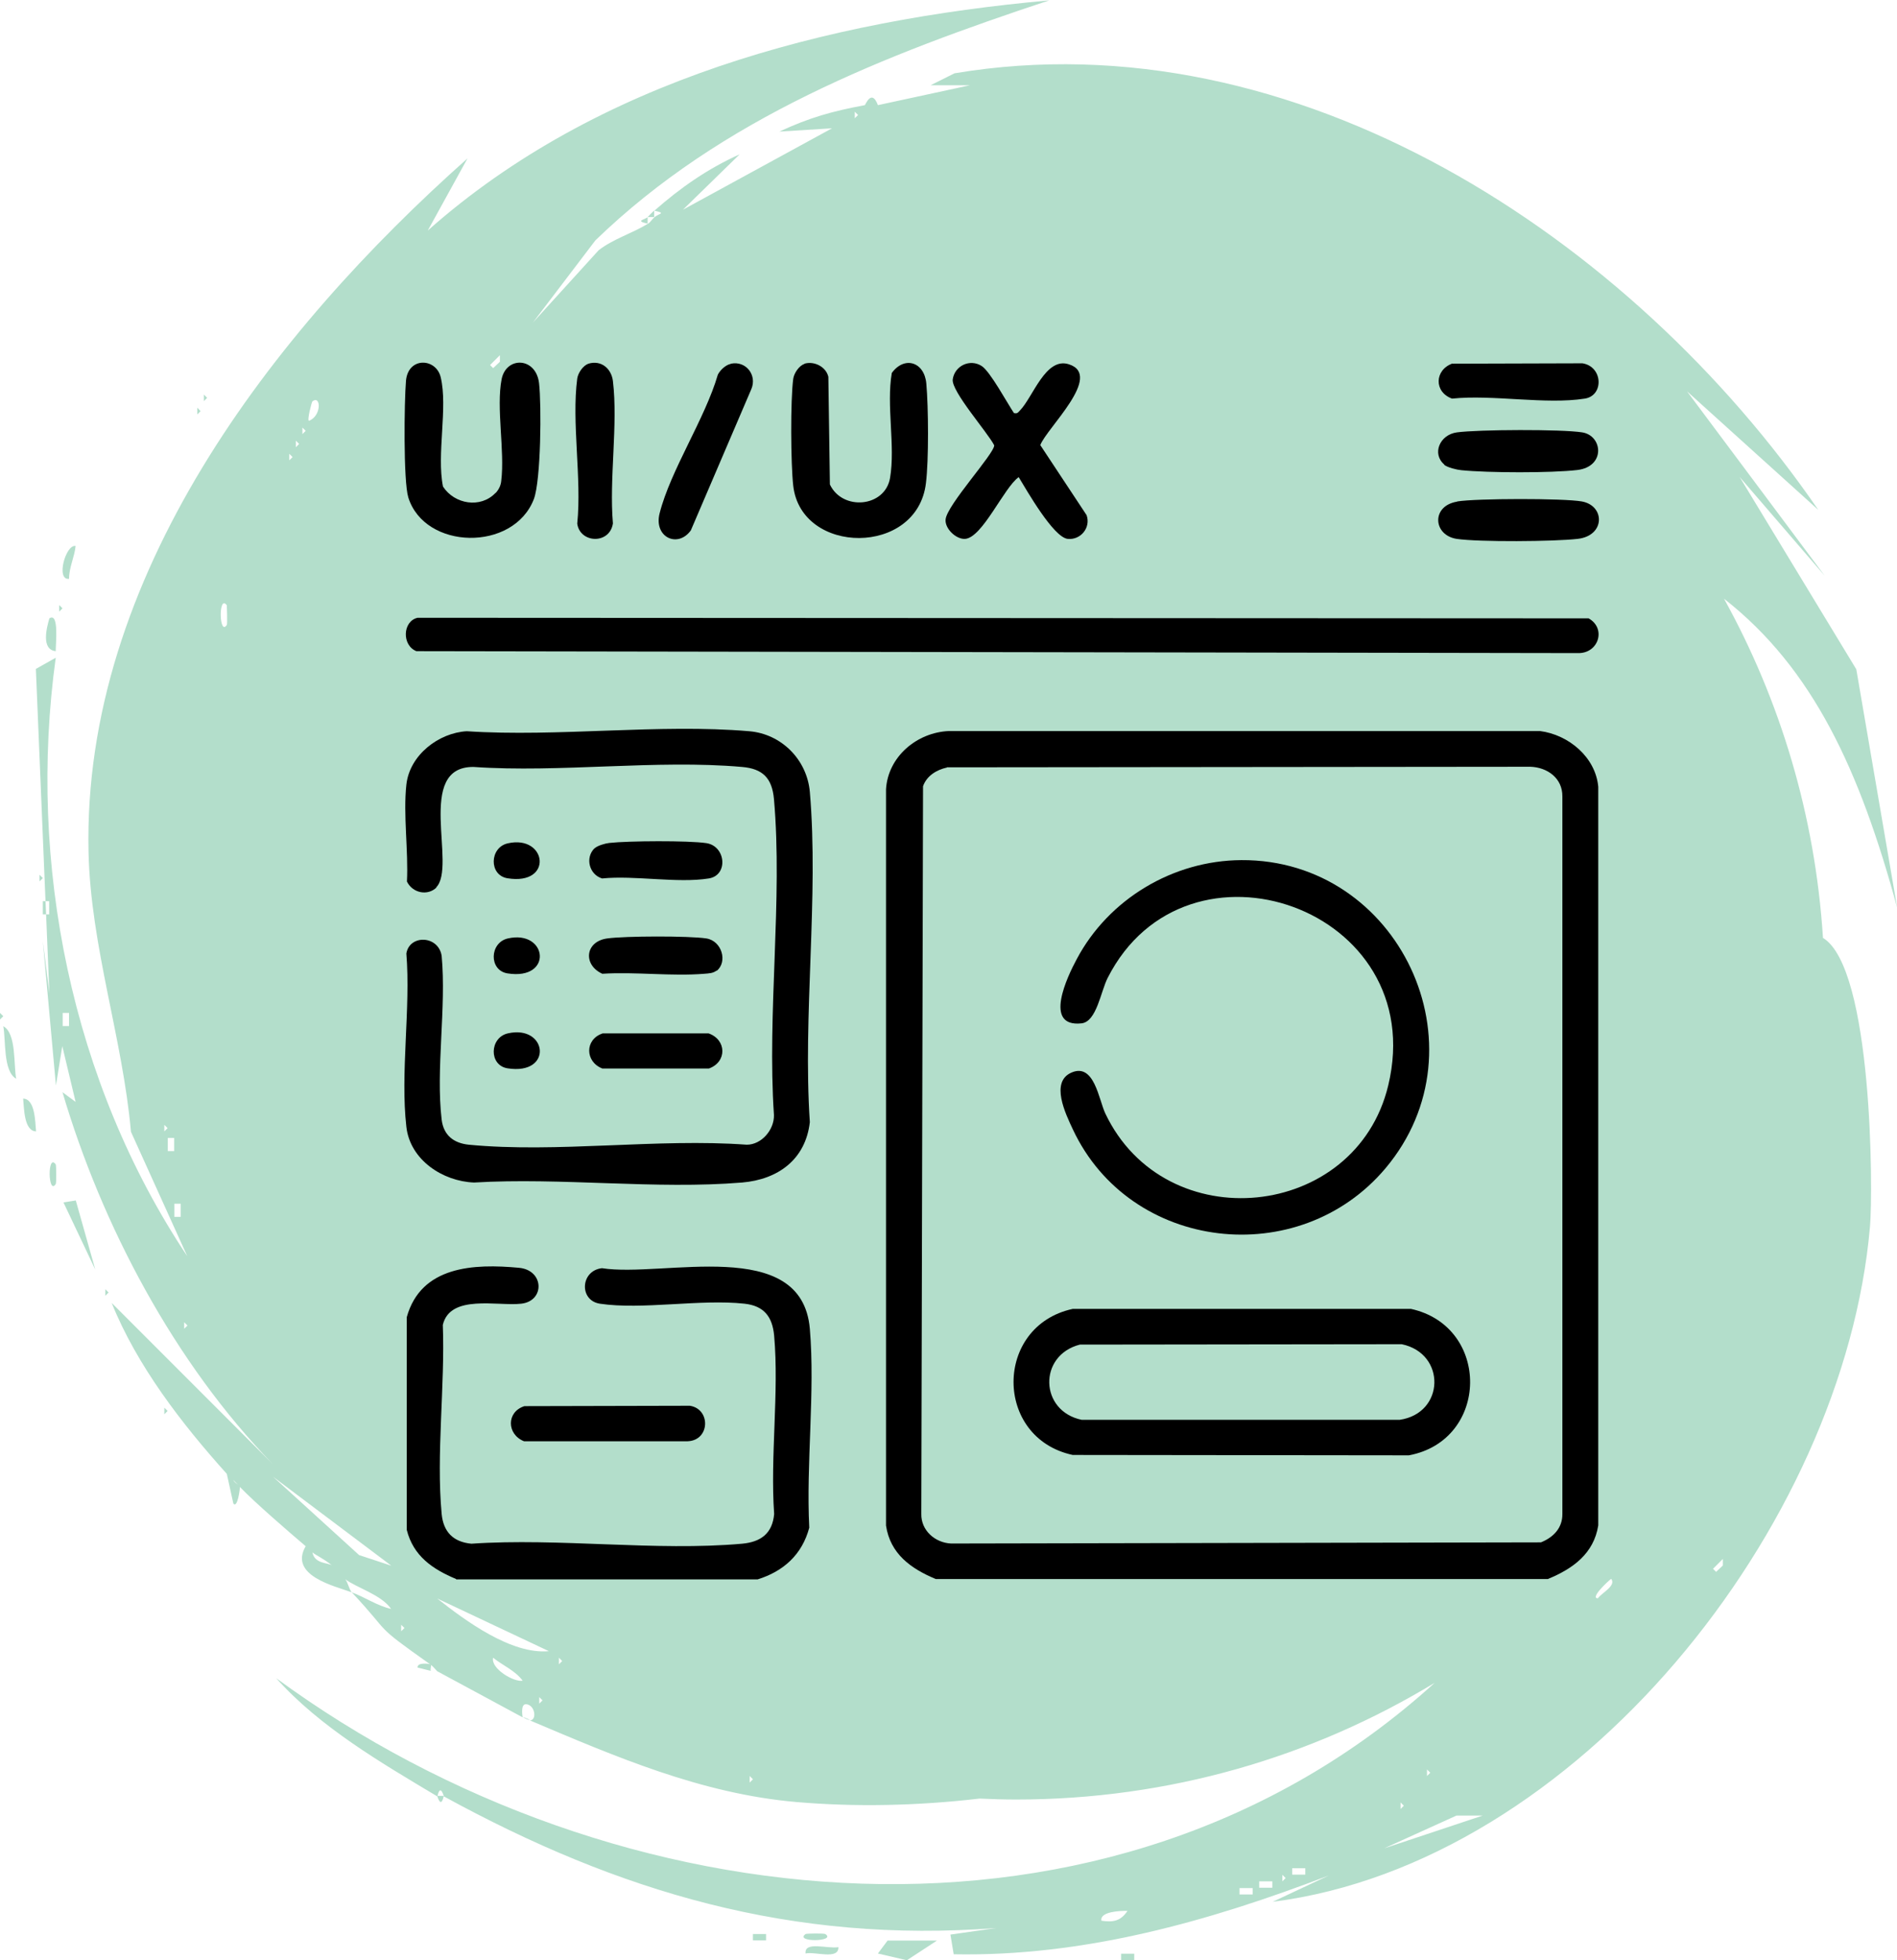
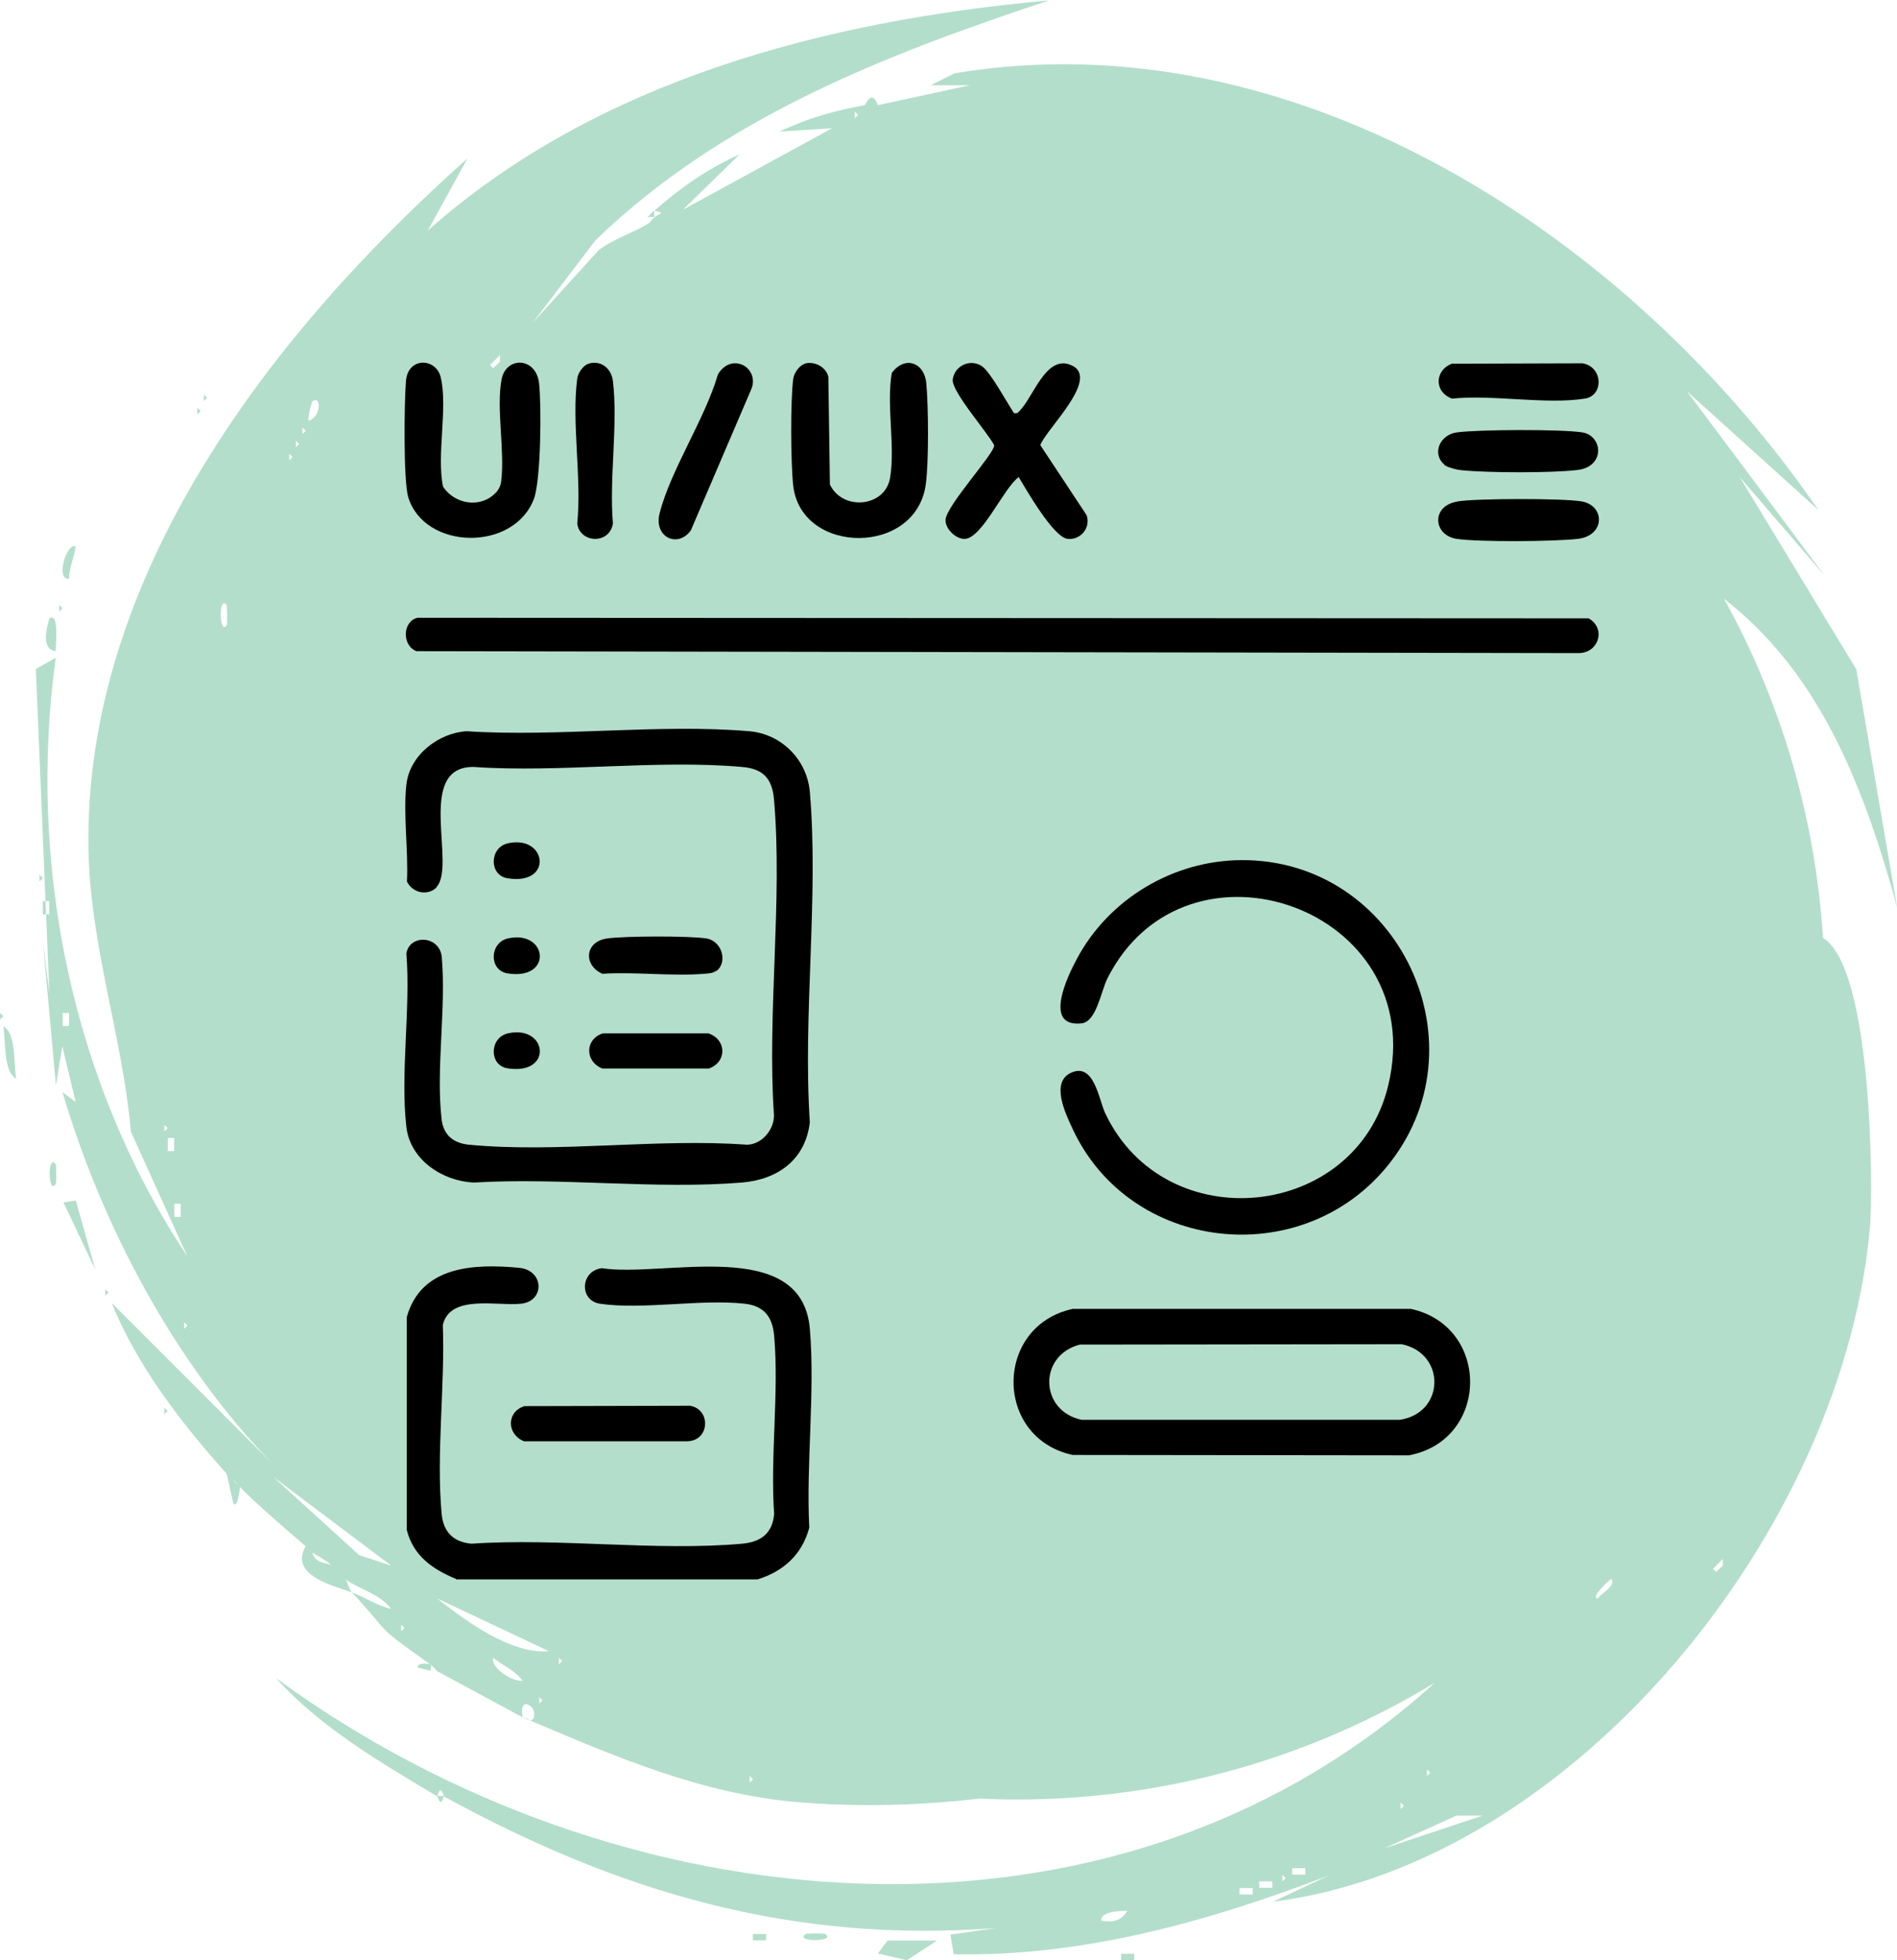
<svg xmlns="http://www.w3.org/2000/svg" id="Layer_2" data-name="Layer 2" viewBox="0 0 98.36 101.6">
  <defs>
    <style>      .cls-1 {        fill: #b3decb;      }    </style>
  </defs>
  <g id="Layer_1-2" data-name="Layer 1">
    <g>
      <g>
        <path class="cls-1" d="M23.01,93.08h-.34s.19.71.34,0Z" />
        <path class="cls-1" d="M94.52,48.58c-.41-6.34-2.22-12.29-5.13-17.55,4.62,3.62,7.04,8.89,8.98,16.02l-2.12-12.36-6.05-9.97,4.41,5.12-7.14-9.56,6.81,6.15C84.6,12.33,67.19.83,49.49,3.8l-1.24.62h2.04s-4.77,1.03-4.77,1.03c-.33-.88-.65,0-.68,0-1.71.32-2.85.64-4.43,1.37l2.73-.17-7.73,4.22,2.94-2.87c-1.65.74-3.07,1.73-4.42,2.92.64.14.23.14,0,.34-.12.1-.2.26-.34.34-.84.51-1.77.77-2.55,1.37l-3.41,3.75,3.24-4.26c6.56-6.35,15.02-9.62,23.53-12.44-11.54,1.04-23.42,4.12-32.22,11.93l2.06-3.74C14.09,17.23,4.28,29.92,4.59,44.16c.11,4.9,1.77,9.65,2.2,14.5l2.92,6.45C3.71,56.11,1.42,44.74,2.89,34.09l-1.03.58.5,12.04h.19v.68h-.16l.17,4.09-.34-2.72.68,7.5.33-2.04.69,2.89-.68-.5c2.04,6.9,5.79,14.01,10.9,19.27l-8.35-8.35c1.32,3.27,3.64,6.27,5.97,8.86l.34,1.54c.22.27.35-.81.34-.86.8.83,2.47,2.27,3.41,3.07-.89,1.53,1.52,2.07,2.39,2.39-.14-.15-.2-.52-.34-.68.56.43,1.87.8,2.38,1.54-.72-.16-1.32-.59-2.04-.86,2.15,2.29.98,1.55,4.09,3.75.13.09.23.23.34.34l4.43,2.39s-.13-.69.17-.68c.47.02.59.82.21.84,4.42,1.87,8.87,3.8,13.82,4.23,3.03.26,6.25.2,9.49-.18.63.03,1.26.05,1.89.05,7.95,0,15.38-2.21,21.71-6.05-16.74,15.19-42.48,12.65-60.07-.24,2.29,2.56,5.47,4.4,8.36,6.13.15-.71.33,0,.34,0,9.06,4.96,18.06,7.63,28.64,6.82l-2.38.34.17,1.02c6.75.13,13.24-1.71,19.44-4.08l-2.9,1.36c15.75-2.01,29.62-19.41,30.97-35,.16-1.84.14-13.4-2.44-14.96ZM8.52,58.64v-.34l.17.17-.17.17ZM9.03,59.66h-.33v-.68h.33v.68ZM9.37,63.07h-.33v-.68h.33v.68ZM3.58,53.18h-.33v-.68h.33v.68ZM12.1,76.71c.08.08.16.17.25.25-.09-.07-.21-.15-.25-.25ZM57.11,99.55c-.1-.48,1.01-.52,1.35-.51-.35.53-.74.6-1.35.51ZM64.95,98.19h-.68v-.33h.68v.33ZM65.97,97.84h-.68v-.33h.68v.33ZM66.49,97.51v-.34l.17.17-.17.17ZM67.68,97.16h-.68v-.33h.68v.33ZM44.32,5.79l.17.17-.17.17v-.34ZM25.92,18.42v.33l-.35.33-.16-.16.51-.51ZM16.2,20.8c.45-.34.48.76-.18,1.01-.11-.01.14-.98.18-1.01ZM15.68,22.16l.17.17-.17.17v-.34ZM15.34,22.84l.17.17-.17.17v-.34ZM15,23.52l.17.17-.17.17v-.34ZM11.76,31.37s.04.96,0,1.02c-.4.61-.44-1.62,0-1.02ZM9.55,68.87v-.34l.17.17-.17.17ZM16.2,80.46c.16.14.58.32,1.02.68-.18-.15-.91-.07-1.02-.68ZM18.62,80.6l-4.46-4.06,6.13,4.61-1.67-.55ZM20.8,84.55v-.34l.17.17-.17.17ZM25.57,85.92c.5.41,1.13.65,1.53,1.19-.45.09-1.67-.63-1.53-1.19ZM27.96,88.3v-.34l.17.17-.17.17ZM22.67,82.85l5.79,2.73c-1.95.18-4.32-1.57-5.79-2.73ZM28.98,86.26v-.34l.17.17-.17.17ZM38.87,92.39v-.34l.17.17-.17.17ZM73.99,91.71l.17.17-.17.17v-.34ZM72.62,93.42l.17.17-.17.17v-.34ZM71.77,95.8l3.75-1.7h1.36s-5.11,1.7-5.11,1.7ZM82.85,82.84c-.42,0,.5-.87.69-1.01.28.36-.5.73-.69,1.01ZM89.33,81.14l-.35.33-.16-.16.51-.51v.33Z" />
        <polygon class="cls-1" points="3.29 62.32 4.94 65.8 3.93 62.22 3.29 62.32" />
-         <path class="cls-1" d="M33.58,11.59v-.34c-.13.14-.69.19,0,.34Z" />
        <path class="cls-1" d="M22.53,86.6h-.2s.11,0,.2,0Z" />
        <path class="cls-1" d="M33.92,10.91c-.12.11-.23.22-.34.34h.34v-.34Z" />
        <path class="cls-1" d="M21.65,86.43l.69.17c-.05-.06.05-.33,0-.34-.17-.04-.71-.1-.69.17Z" />
        <path class="cls-1" d="M27.48,89.14c-.13-.05-.25-.11-.38-.16.16.12.28.16.38.16Z" />
        <polygon class="cls-1" points="2.22 46.71 2.22 47.39 2.39 47.39 2.36 46.71 2.22 46.71" />
        <polygon class="cls-1" points="2.05 45.68 2.22 45.51 2.05 45.34 2.05 45.68" />
        <polygon class="cls-1" points="45.52 101.25 47.02 101.6 48.58 100.58 46.02 100.58 45.52 101.25" />
-         <path class="cls-1" d="M1.2,56.94c.05.49.04,1.68.67,1.7-.05-.49-.04-1.68-.67-1.7Z" />
        <path class="cls-1" d="M2.89,33.75c-.01-.32.19-2.04-.33-1.7-.14.48-.44,1.62.33,1.7Z" />
-         <path class="cls-1" d="M41.77,101.25c.46-.12,1.73.35,1.7-.33-.55.1-1.78-.33-1.7.33Z" />
        <path class="cls-1" d="M.17,53.19c.14.69-.02,2.34.67,2.72-.14-.69.02-2.36-.67-2.72Z" />
        <path class="cls-1" d="M42.79,100.24c-.06-.04-.97-.03-1.02,0-.61.44,1.63.4,1.02,0Z" />
        <path class="cls-1" d="M2.89,61.37c.04-.06.03-.97,0-1.02-.44-.61-.4,1.63,0,1.02Z" />
        <path class="cls-1" d="M3.58,30c0-.59.28-1.12.34-1.7-.51-.11-1.04,1.79-.34,1.7Z" />
        <rect class="cls-1" x="39.04" y="100.24" width=".68" height=".33" />
        <rect class="cls-1" x="58.13" y="101.26" width=".68" height=".33" />
        <polygon class="cls-1" points="10.57 20.45 10.57 20.79 10.74 20.62 10.57 20.45" />
        <polygon class="cls-1" points="10.23 21.13 10.23 21.48 10.4 21.31 10.23 21.13" />
        <polygon class="cls-1" points="3.07 31.36 3.07 31.7 3.24 31.53 3.07 31.36" />
        <polygon class="cls-1" points="0 52.84 .17 52.67 0 52.5 0 52.84" />
        <polygon class="cls-1" points="5.46 67.16 5.63 66.99 5.46 66.82 5.46 67.16" />
        <polygon class="cls-1" points="8.52 73.3 8.69 73.13 8.52 72.96 8.52 73.3" />
      </g>
      <g>
-         <path d="M80.27,81.84h-31.75c-1.28-.53-2.36-1.3-2.58-2.77v-38.16c.1-1.69,1.6-2.95,3.26-3.02h30.65c1.48.19,2.88,1.35,3.02,2.89v38.28c-.23,1.46-1.31,2.24-2.59,2.77ZM49.1,39.78c-.54.12-1.05.43-1.24.97l-.09,37.71c-.02.86.71,1.5,1.54,1.54l30.59-.06c.64-.26,1.12-.74,1.11-1.48v-37.18c.01-.95-.78-1.51-1.66-1.54l-30.25.03Z" />
        <path d="M23.65,81.84c-1.22-.51-2.22-1.19-2.56-2.55v-11.02c.74-2.66,3.48-2.78,5.82-2.56,1.31.12,1.35,1.72.12,1.86s-3.69-.51-4.07,1.1c.12,3.13-.35,6.72-.06,9.8.09.93.6,1.45,1.54,1.54,4.53-.31,9.57.4,14.04,0,.97-.09,1.57-.53,1.66-1.54-.21-2.98.26-6.3,0-9.24-.09-.99-.53-1.55-1.54-1.66-2.29-.25-5.3.33-7.5,0-1.08-.17-1.01-1.71.11-1.84,3.18.5,10.36-1.71,10.78,3.14.28,3.28-.2,6.99-.03,10.31-.37,1.39-1.33,2.26-2.68,2.68h-15.63Z" />
        <path d="M22.64,45.99c-.46.46-1.25.3-1.54-.3.08-1.59-.2-3.47-.03-5.02s1.69-2.69,3.13-2.77c4.74.31,9.98-.4,14.65,0,1.67.14,2.99,1.47,3.14,3.14.47,5.46-.37,11.59,0,17.12-.22,1.93-1.64,2.97-3.51,3.13-4.45.37-9.4-.27-13.9,0-1.62-.06-3.32-1.17-3.51-2.89-.32-2.78.23-6.14,0-8.98.16-.99,1.66-.95,1.83.12.25,2.67-.31,5.88,0,8.49.1.81.62,1.22,1.41,1.3,4.55.44,9.79-.34,14.41,0,.77,0,1.43-.78,1.41-1.54-.36-5.28.46-11.17,0-16.38-.1-1.08-.58-1.57-1.66-1.66-4.43-.39-9.43.31-13.92,0-3.05-.02-.84,5.16-1.94,6.25Z" />
        <path d="M21.65,32.02l60.72.03c.93.52.52,1.83-.56,1.8l-60.22-.1c-.76-.3-.72-1.55.06-1.73Z" />
        <path d="M25.7,25.55c.16-.17.27-.39.29-.63.19-1.56-.27-3.79.02-5.27.24-1.19,1.78-1.15,1.94.21.13,1.13.1,5.03-.27,6.01-1.06,2.74-5.66,2.64-6.51-.09-.26-.85-.21-4.98-.12-6.04.11-1.26,1.56-1.19,1.8-.19.38,1.57-.22,4,.12,5.67.6.92,1.95,1.14,2.72.33Z" />
        <path d="M41.71,18.85c.51-.15,1.12.16,1.24.68l.08,5.58c.65,1.38,2.86,1.19,3.12-.34.28-1.65-.2-3.75.09-5.44.66-.9,1.69-.57,1.79.55.11,1.23.13,3.95-.02,5.16-.45,3.8-6.47,3.74-6.88.14-.13-1.12-.15-4.45,0-5.55.04-.29.31-.69.59-.77Z" />
        <path d="M52.58,21.41c.18.04.2-.03.3-.13.68-.69,1.33-2.79,2.54-2.4,1.81.58-1.16,3.32-1.48,4.19l2.4,3.63c.23.65-.31,1.3-.98,1.23-.74-.08-2.12-2.51-2.54-3.2-.76.53-1.88,3.14-2.78,3.2-.47.03-1.06-.54-1.01-1.01.07-.75,2.54-3.42,2.52-3.84-.34-.67-2.24-2.81-2.15-3.42.1-.7.89-1.08,1.5-.69.44.28,1.33,1.93,1.68,2.45Z" />
        <path d="M27.19,72.88l8.58-.02c1.09.17,1.05,1.79-.11,1.84h-8.49c-.9-.36-.92-1.52.02-1.82Z" />
        <path d="M37.9,18.85c.78-.16,1.36.59,1.06,1.31l-3.14,7.33c-.68.94-1.93.35-1.62-.88.57-2.25,2.35-4.89,3.02-7.19.12-.24.41-.51.67-.56Z" />
        <path d="M30.51,18.85c.66-.2,1.19.25,1.27.9.27,2.27-.2,5.05,0,7.38-.17,1.1-1.71,1.03-1.85.01.24-2.34-.3-5.26,0-7.52.04-.29.31-.69.59-.77Z" />
-         <path d="M75.56,25.99c.98-.16,5.5-.17,6.46,0,1.21.22,1.22,1.78-.22,1.94-1.21.14-5.12.17-6.27,0-1.23-.19-1.33-1.71.02-1.93Z" />
+         <path d="M75.56,25.99c.98-.16,5.5-.17,6.46,0,1.21.22,1.22,1.78-.22,1.94-1.21.14-5.12.17-6.27,0-1.23-.19-1.33-1.71.02-1.93" />
        <path d="M74.89,24.08c-.66-.56-.24-1.55.65-1.67,1.1-.15,5.44-.17,6.5,0s1.22,1.77-.25,1.95c-1.36.16-4.63.15-6.02.01-.23-.02-.72-.14-.89-.28Z" />
        <path d="M75.31,18.85l6.74-.02c1.07.17,1.12,1.68.12,1.83-2.02.32-4.78-.22-6.88,0-.95-.34-.91-1.49.02-1.82Z" />
        <path d="M37.16,50.3c-.19.15-.41.15-.64.17-1.69.14-3.58-.11-5.29,0-1.01-.46-.9-1.67.25-1.83.91-.13,4.26-.14,5.15,0,.8.13,1.11,1.21.53,1.68Z" />
        <path d="M31.25,53.56h5.49c.94.33.96,1.48.02,1.82h-5.53c-.9-.35-.92-1.51.02-1.82Z" />
-         <path d="M30.83,43.97c.14-.14.56-.26.76-.28.98-.11,4.11-.13,5.04.01,1.01.16,1.14,1.67.12,1.83-1.63.26-3.84-.17-5.53,0-.67-.2-.89-1.07-.4-1.56Z" />
        <path d="M26.33,48.64c2.06-.47,2.37,2.19-.02,1.81-.97-.16-.93-1.59.02-1.81Z" />
        <path d="M26.33,53.56c2.06-.47,2.37,2.19-.02,1.81-.97-.16-.93-1.59.02-1.81Z" />
        <path d="M26.33,43.71c2.03-.46,2.38,2.2-.02,1.81-.97-.16-.93-1.6.02-1.81Z" />
        <path d="M64.36,44.58c8.18-.05,12.77,9.68,7.48,15.97-4.49,5.33-13.24,4.32-16.21-2.01-.38-.81-1.19-2.47-.07-2.95,1.18-.51,1.41,1.4,1.75,2.12,3.11,6.54,12.99,5.54,14.67-1.45,2.21-9.19-10.47-13.62-14.55-5.57-.36.71-.57,2.26-1.35,2.35-2.01.22-.73-2.44-.25-3.33,1.65-3.11,4.99-5.11,8.53-5.13Z" />
        <path d="M55.62,67.84h17.54c4.14.91,4.07,6.81-.11,7.59l-17.43-.02c-4.09-.88-4.09-6.68,0-7.57ZM55.99,69.69c-2.17.56-2.09,3.45.1,3.9h16.48c2.35-.34,2.42-3.44.11-3.92l-16.7.02Z" />
      </g>
    </g>
  </g>
</svg>